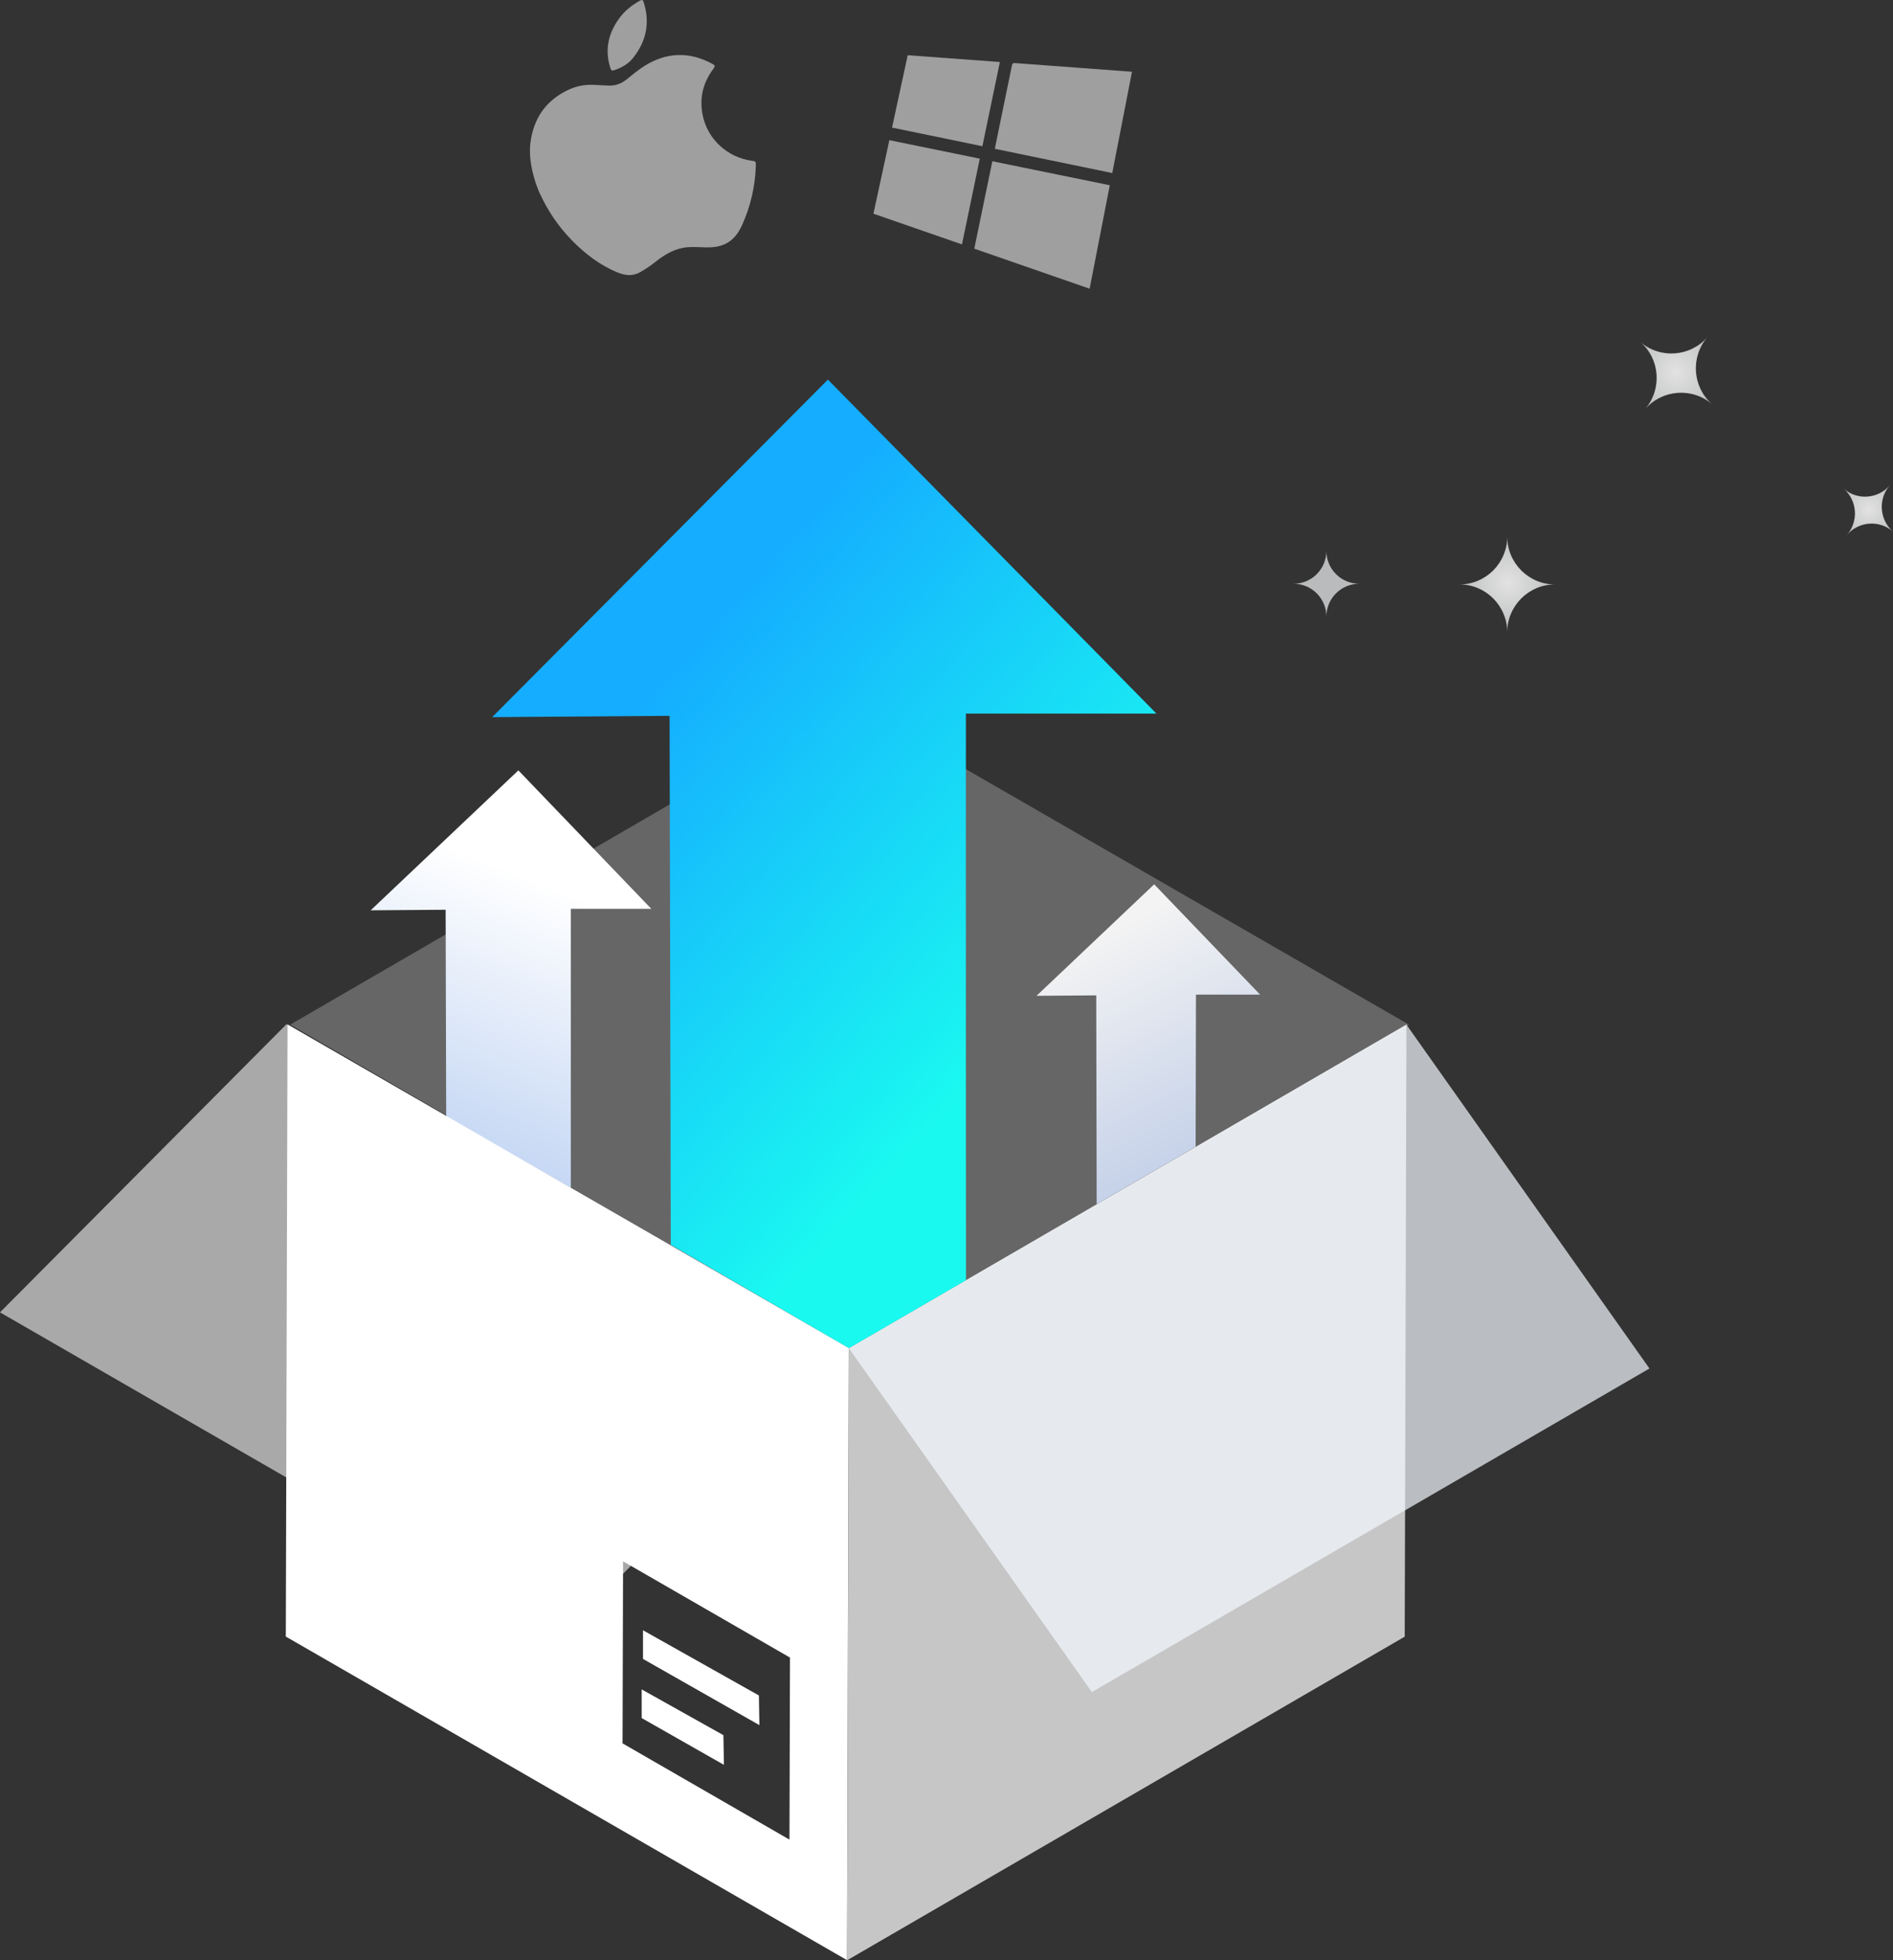
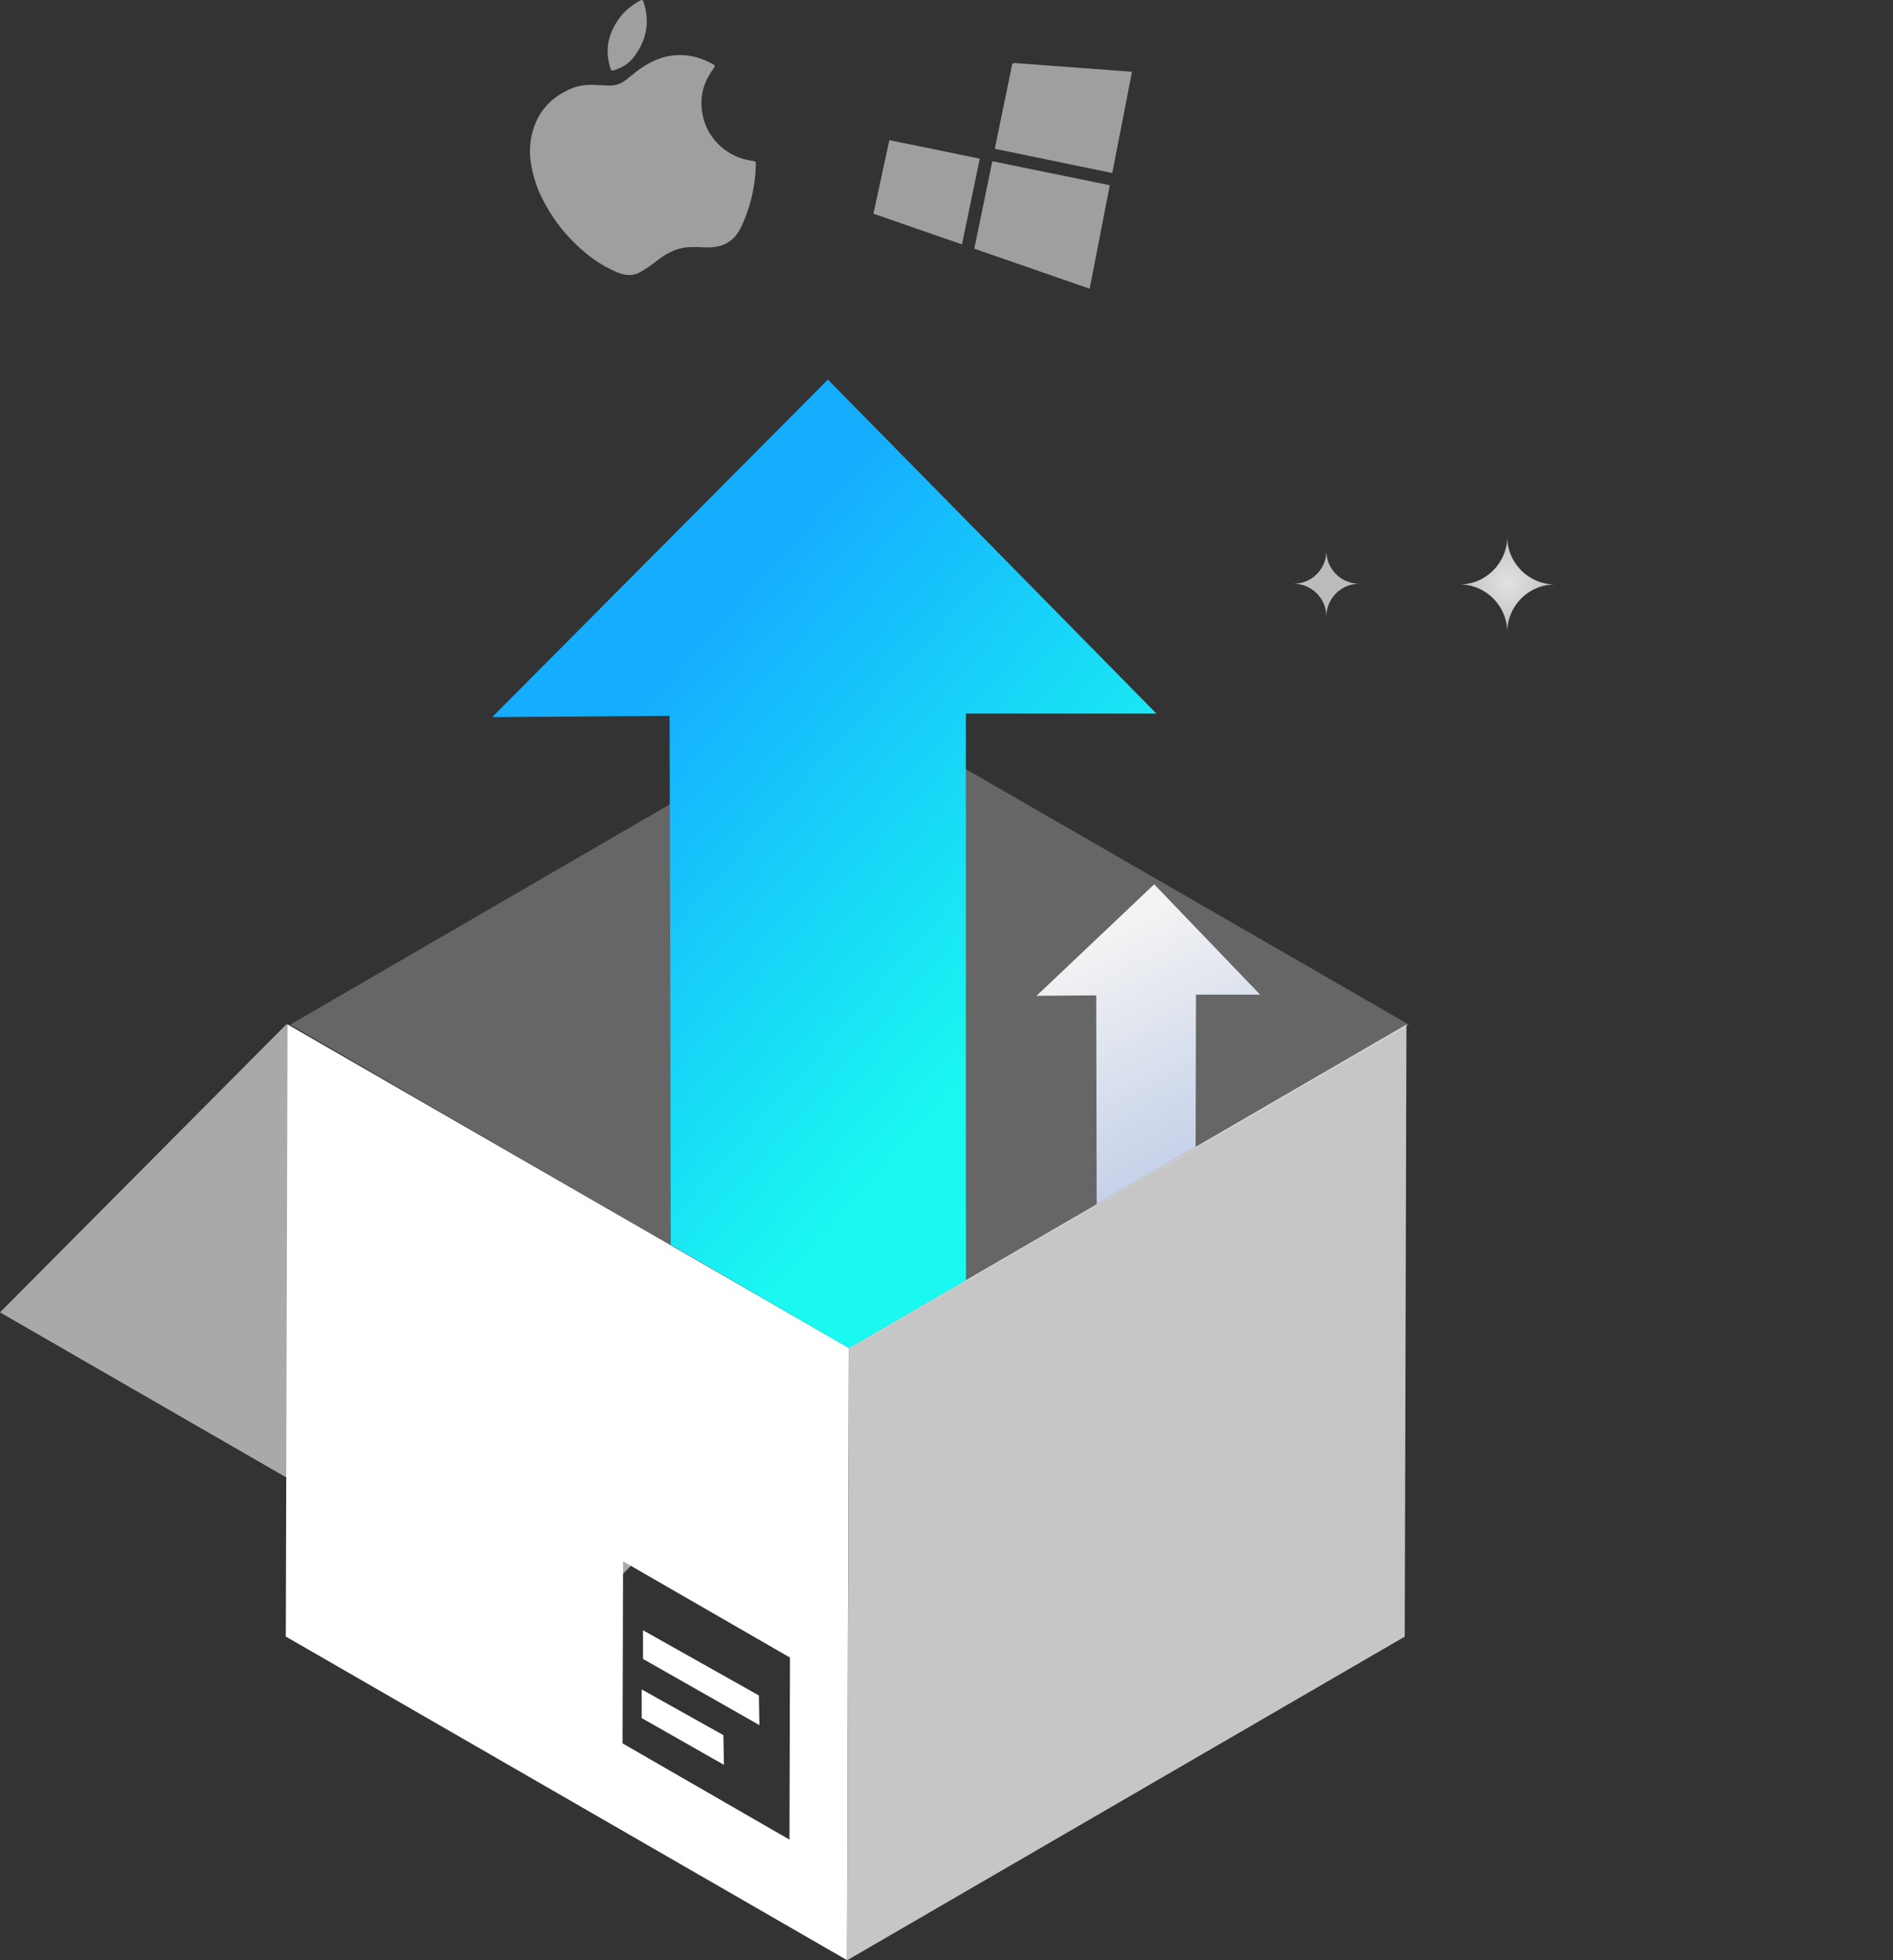
<svg xmlns="http://www.w3.org/2000/svg" xmlns:xlink="http://www.w3.org/1999/xlink" enable-background="new 0 0 300.154 310.64" height="310.64" viewBox="0 0 300.154 310.64" width="300.154">
  <rect x="0" y="0" width="300.154" height="310.64" fill="#333333" stroke="none" />
  <linearGradient id="a">
    <stop offset=".01" stop-color="#fff" />
    <stop offset=".62" stop-color="#e5e6e7" />
    <stop offset=".99" stop-color="#d0d2d3" />
  </linearGradient>
  <radialGradient id="b" cx="-129.103" cy="561.434" gradientTransform="matrix(11.411 0 0 -11.468 1738.947 6497.488)" gradientUnits="userSpaceOnUse" r=".66" xlink:href="#a" />
  <radialGradient id="c" cx="-123.029" cy="552.035" gradientTransform="matrix(7.816 0 0 -7.852 1257.89 4415.303)" gradientUnits="userSpaceOnUse" r=".659" xlink:href="#a" />
  <radialGradient id="d" cx="-132.358" cy="566.442" gradientTransform="matrix(15.141 0 0 -15.188 2243.073 8695.453)" gradientUnits="userSpaceOnUse" r=".498" xlink:href="#a" />
  <radialGradient id="e" cx="-164.056" cy="542.176" gradientTransform="matrix(10.403 0 0 -10.419 1540.142 5920.532)" gradientUnits="userSpaceOnUse" r=".499" xlink:href="#a" />
  <linearGradient id="f" gradientTransform="matrix(44.495 0 0 -66.15 6262.435 38411.211)" gradientUnits="userSpaceOnUse" x1="-138.901" x2="-139.317" y1="578.577" y2="577.026">
    <stop offset="0" stop-color="#fff" />
    <stop offset=".975" stop-color="#7ba4e6" />
    <stop offset="1" stop-color="#7ba4e6" />
  </linearGradient>
  <linearGradient id="g" gradientTransform="matrix(35.454 0 0 -50.686 5076.975 29423.354)" gradientUnits="userSpaceOnUse" x1="-138.145" x2="-137.729" y1="577.624" y2="576.45">
    <stop offset="0" stop-color="#fff" />
    <stop offset="1" stop-color="#b1c6ee" />
  </linearGradient>
  <linearGradient id="h" gradientTransform="matrix(105.328 0 0 -153.488 14969.412 89211.992)" gradientUnits="userSpaceOnUse" x1="-141.035" x2="-140.659" y1="580.598" y2="580.107">
    <stop offset="0" stop-color="#15adff" />
    <stop offset="1" stop-color="#1af9f0" />
  </linearGradient>
  <g fill="#fff">
    <path d="m84.934 28.98c-.794-2.502-1.15-4.734-.731-7.031.659-3.615 2.64-6.229 6.083-7.788 1.34-.606 2.693-.793 4.122-.701.696.045 1.395.065 2.093.099 1.062.048 1.986-.289 2.819-.945.964-.762 1.901-1.574 2.944-2.216 3.461-2.128 7.01-2.233 10.596-.329.58.308.574.4.193.918-1.691 2.301-2.216 4.828-1.561 7.599.832 3.513 3.855 6.367 7.711 6.89.628.086.662.135.643.759-.102 3.292-.825 6.454-2.204 9.479-.579 1.271-1.374 2.347-2.692 2.963-.951.445-1.962.547-2.996.527-.967-.019-1.938-.104-2.896-.028-1.989.157-3.627 1.12-5.153 2.339-.759.605-1.579 1.148-2.425 1.629-1.131.642-2.323.531-3.485.063-2.886-1.163-5.272-3.019-7.397-5.204-2.113-2.174-3.771-4.654-5.023-7.385-.292-.63-.509-1.29-.641-1.638z" opacity=".529" />
    <path d="m96.725 10.619c-.819-2.759-.279-5.248 1.35-7.565.869-1.237 2.01-2.173 3.329-2.919.407-.229.533-.18.673.265.99 3.17.433 6.099-1.682 8.763-.711.897-1.664 1.479-2.741 1.869-.708.253-.713.24-.929-.413z" opacity=".529" />
    <path d="m179.49 11.371c-1.039 5.33-2.078 10.66-3.129 16.05-6.131-1.265-12.316-2.54-18.607-3.837.023-.149.039-.291.068-.43.881-4.277 1.766-8.531 2.627-12.768.072-.359.215-.413.557-.387 3.598.277 7.172.533 10.723.795 2.583.191 5.154.383 7.761.577z" opacity=".529" />
-     <path d="m154.482 39.408c.963-4.66 1.912-9.256 2.863-13.857 6.275 1.281 12.469 2.547 18.623 3.805-1.055 5.415-2.119 10.872-3.195 16.395-6.033-2.093-12.123-4.205-18.291-6.343z" opacity=".529" />
-     <path d="m143.927 8.75c4.937.364 9.784.722 14.614 1.077-.924 4.446-1.844 8.872-2.773 13.347-4.738-.977-9.502-1.959-14.327-2.954.832-3.842 1.658-7.65 2.486-11.47z" opacity=".529" />
+     <path d="m154.482 39.408c.963-4.66 1.912-9.256 2.863-13.857 6.275 1.281 12.469 2.547 18.623 3.805-1.055 5.415-2.119 10.872-3.195 16.395-6.033-2.093-12.123-4.205-18.291-6.343" opacity=".529" />
    <path d="m155.355 25.143c-.938 4.509-1.873 9.018-2.824 13.589-4.652-1.613-9.314-3.23-14.041-4.867.844-3.896 1.684-7.767 2.525-11.652 4.803.982 9.573 1.956 14.34 2.93z" opacity=".529" />
  </g>
-   <path d="m260.082 54.177c3.15 2.734 3.484 7.518.744 10.684 2.74-3.166 7.516-3.516 10.668-.78-3.152-2.735-3.484-7.52-.742-10.688-2.742 3.168-7.52 3.519-10.67.784z" fill="url(#b)" opacity=".859" />
-   <path d="m292.338 77.443c2.158 1.876 2.389 5.155.516 7.323 1.873-2.168 5.143-2.404 7.301-.527-2.158-1.877-2.389-5.155-.516-7.325-1.873 2.169-5.143 2.405-7.301.529z" fill="url(#c)" opacity=".859" />
  <path d="m246.557 92.615c-4.18 0-7.57-3.4-7.57-7.594 0 4.193-3.389 7.594-7.57 7.594 4.182 0 7.57 3.4 7.57 7.594-.001-4.194 3.39-7.594 7.57-7.594z" fill="url(#d)" opacity=".859" />
  <path d="m215.514 92.507c-2.873 0-5.203-2.333-5.203-5.21 0 2.877-2.328 5.21-5.199 5.21 2.871 0 5.199 2.332 5.199 5.209 0-2.877 2.33-5.209 5.203-5.209z" fill="url(#e)" opacity=".859" />
  <path d="m46.014 162.377 88.408-51.28 88.99 51.281-88.833 51.426z" fill="#fff" opacity=".251" />
-   <path d="m58.775 144.256 23.418-22.175 21.076 21.938h-12.763v44.213l-19.758-11.279-.088-32.785" fill="url(#f)" />
  <path d="m164.35 157.807 18.658-17.669 16.795 17.479h-10.17l-.053 24.103-15.691 9.104-.07-33.089" fill="url(#g)" opacity=".922" />
  <path d="m223.006 162.353-.275 97.008-88.408 51.279.275-97.008z" fill="#fff" opacity=".722" />
  <path d="m45.592 162.337-.275 97.007 88.99 51.28.275-97.008zm79.585 129.185-26.464-15.25.082-28.848 26.464 15.249z" fill="#fff" />
  <path d="m114.704 274.97.08 4.7-13.038-7.409v-4.541z" fill="#fff" />
  <path d="m120.329 268.678.08 4.7-18.455-10.49v-4.541z" fill="#fff" />
  <path d="m78.037 113.648 53.234-53.492 52.094 52.929h-30.215v65.309l.018 24.483-18.552 10.767-28.254-16.381-.192-83.825" fill="url(#h)" />
-   <path d="m223.021 162.398 38.516 54.467-88.41 51.279-38.514-54.467z" fill="#f4f8fd" opacity=".702" />
  <path d="m134.413 213.587-45.423 45.663-88.99-51.281 45.424-45.662z" fill="#fff" opacity=".58" />
</svg>